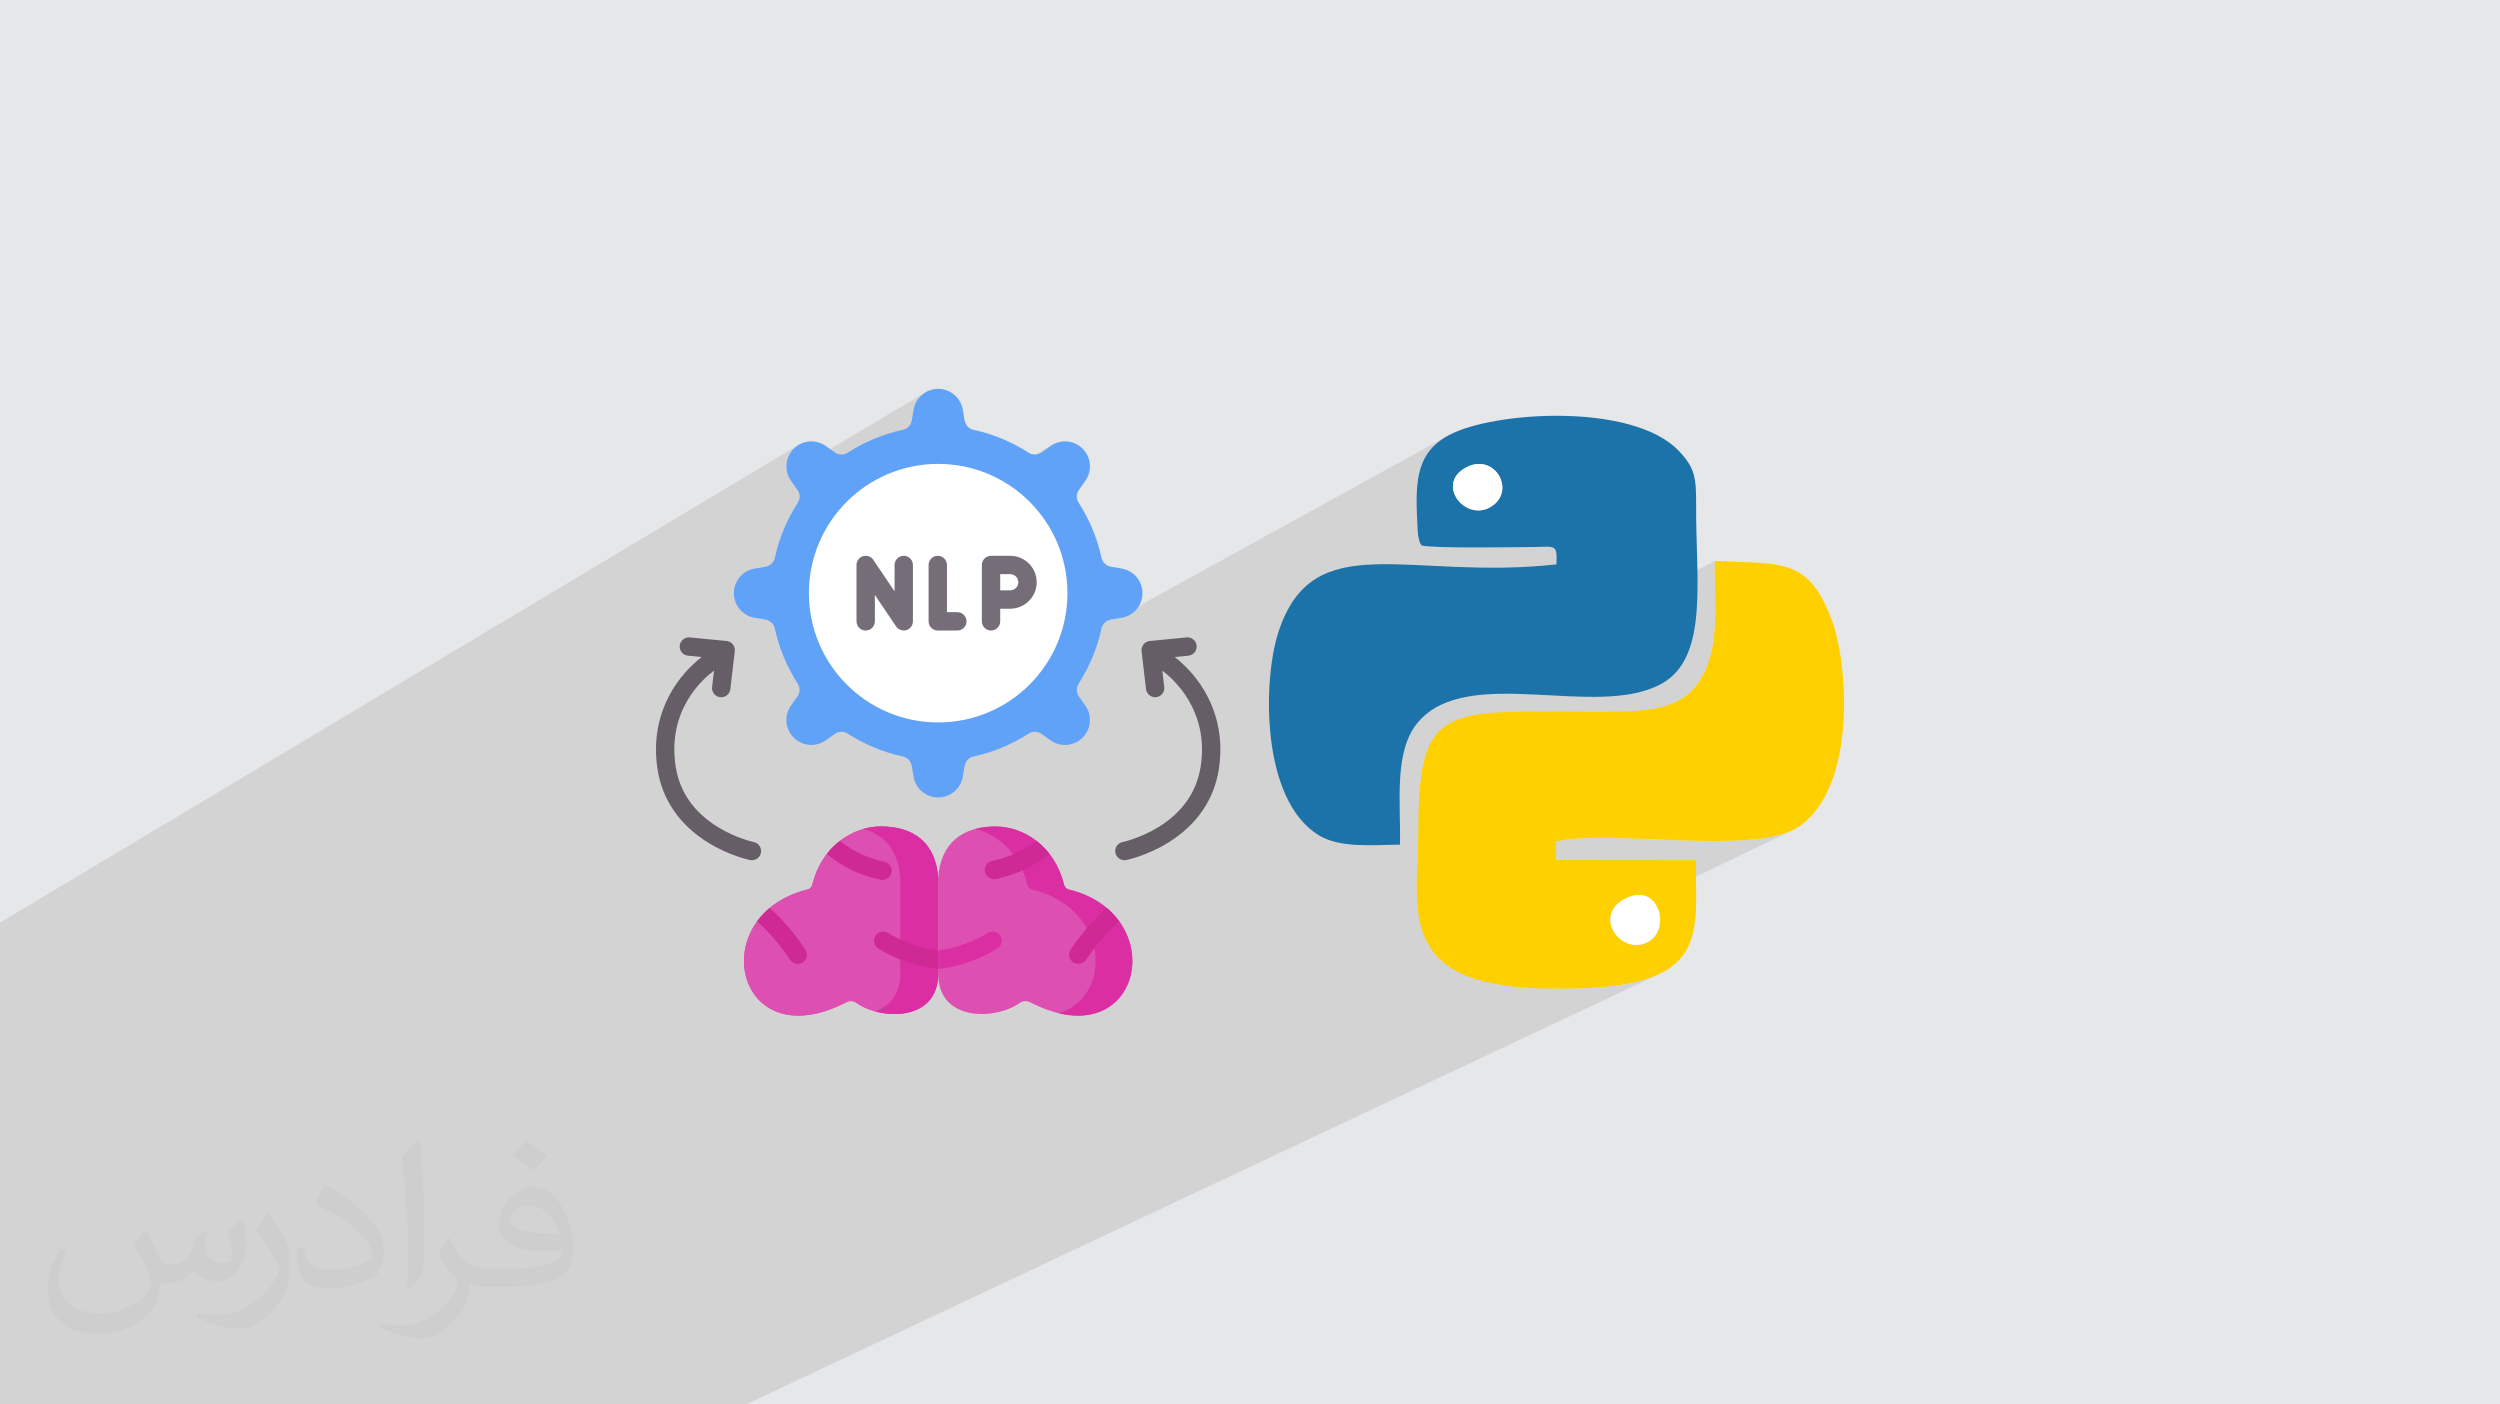
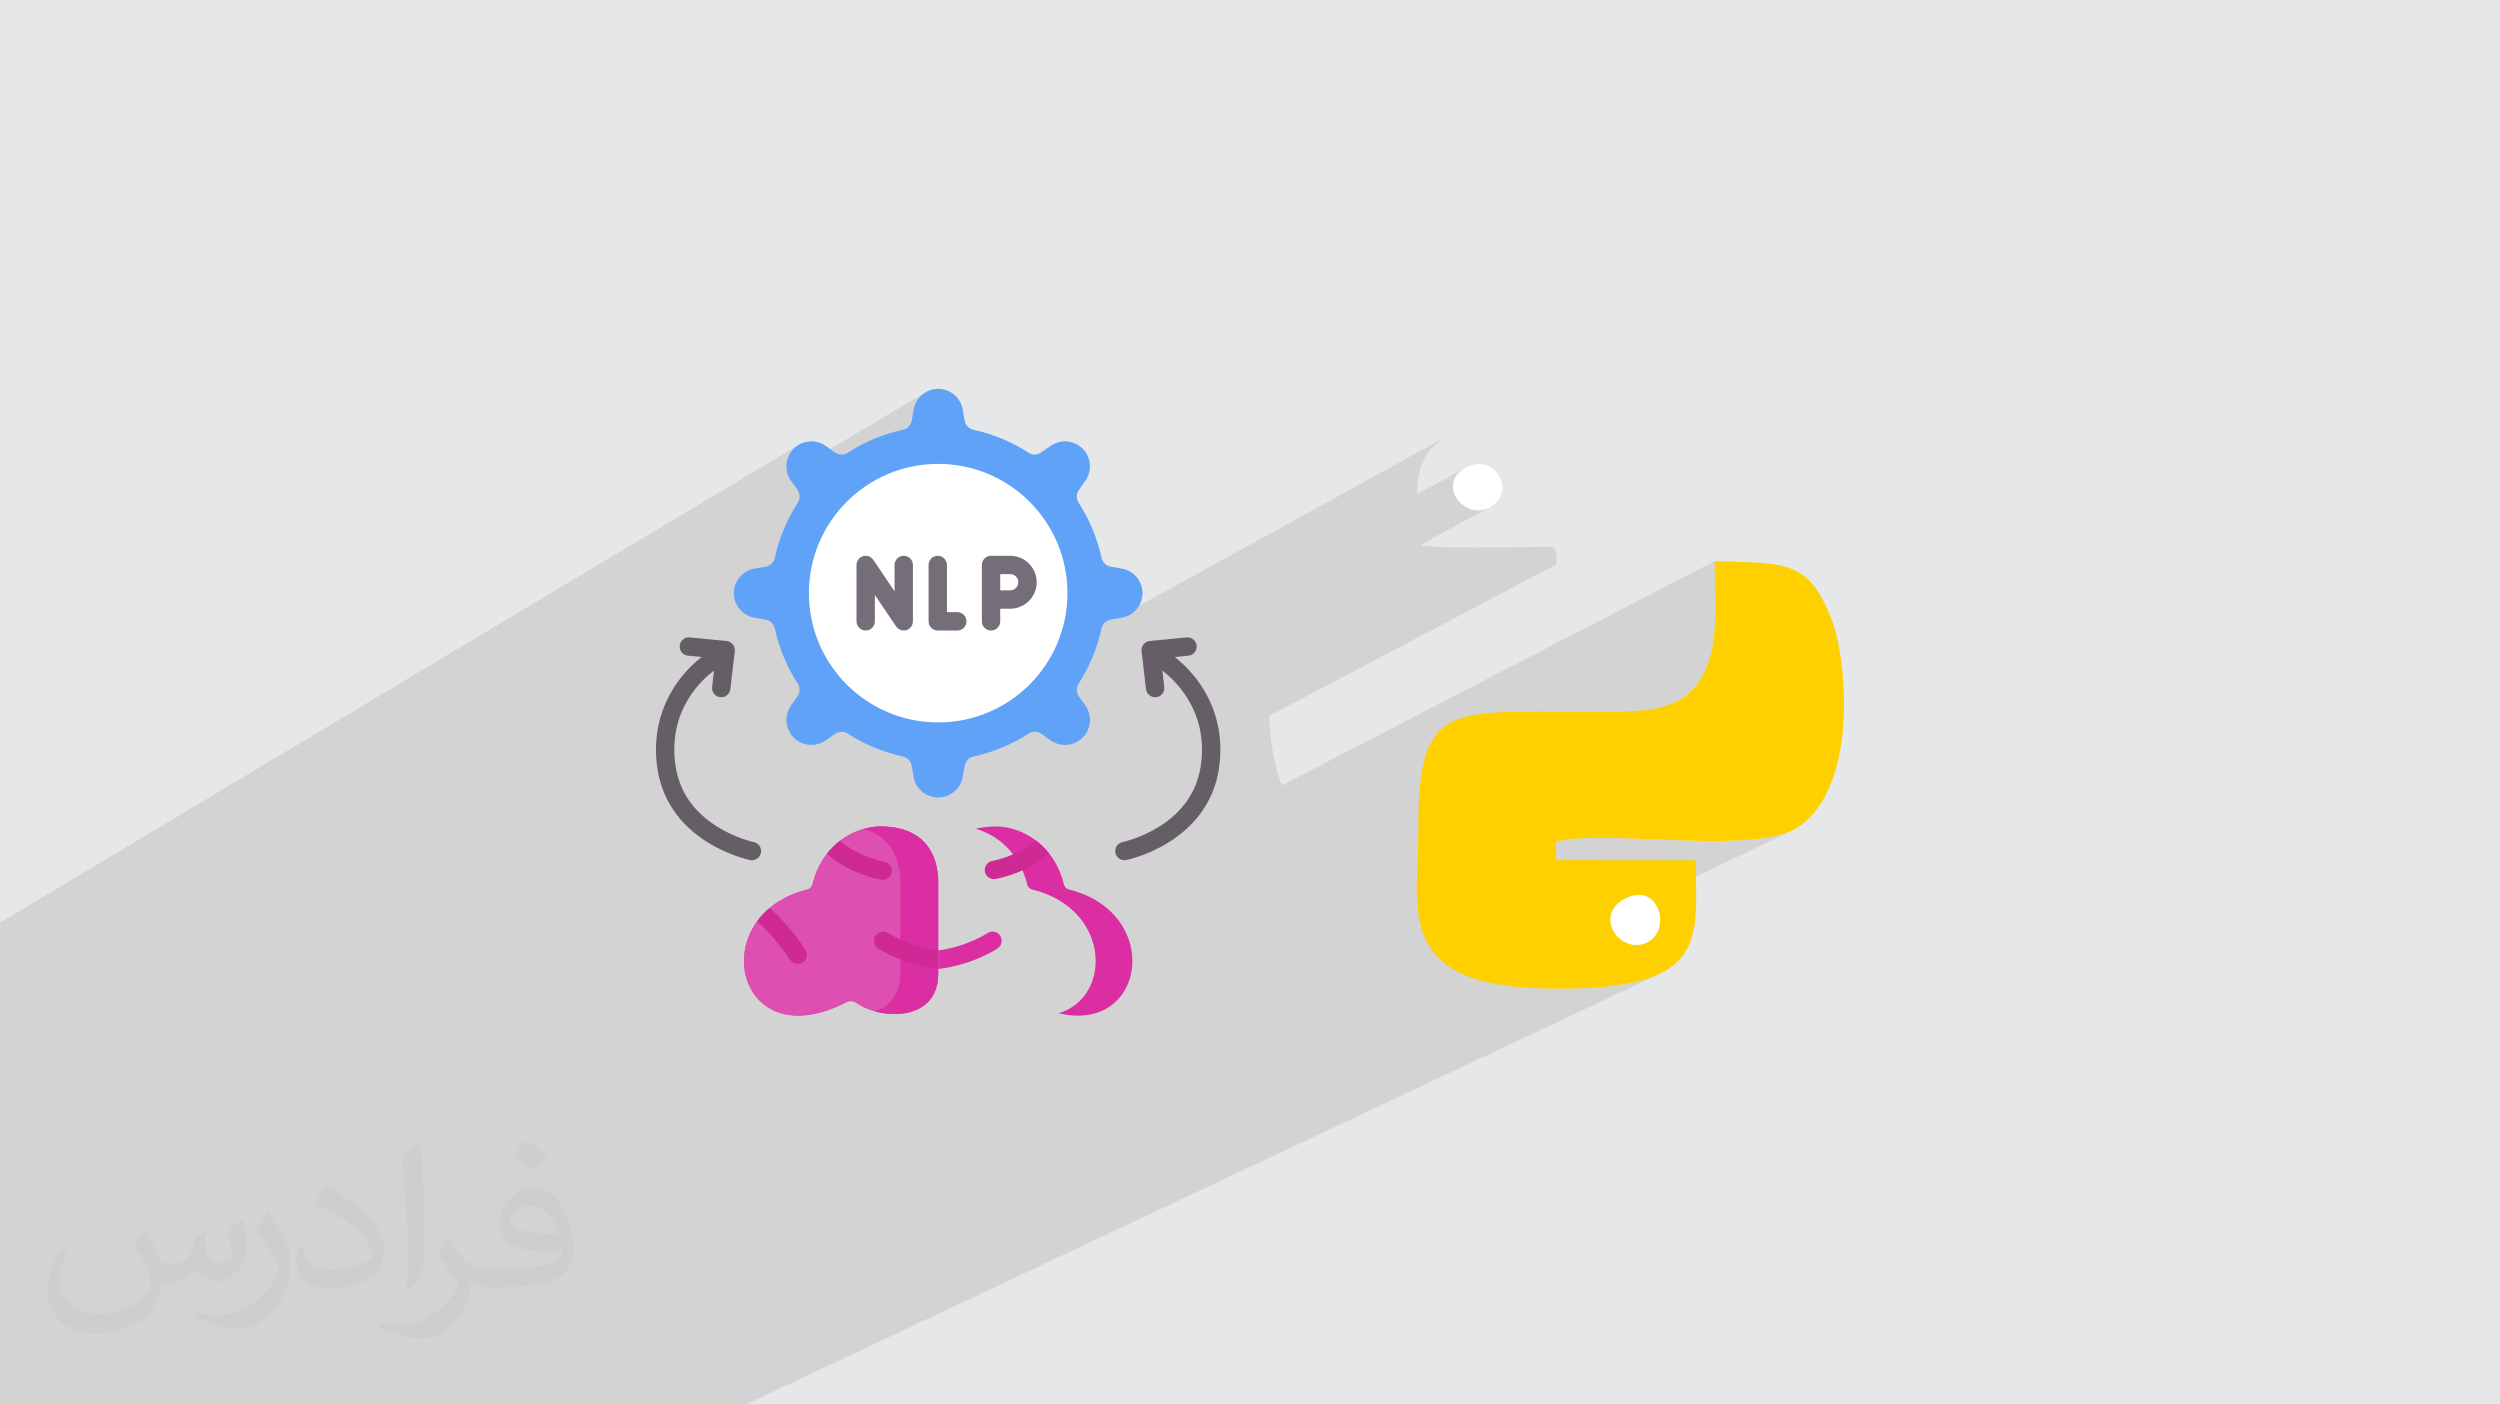
<svg xmlns="http://www.w3.org/2000/svg" xml:space="preserve" width="94.192mm" height="52.917mm" version="1.0" style="shape-rendering:geometricPrecision; text-rendering:geometricPrecision; image-rendering:optimizeQuality; fill-rule:evenodd; clip-rule:evenodd" viewBox="0 0 9404.92 5283.66">
  <defs>
    <style type="text/css">
   
    .fil10 {fill:#1C73A9}
    .fil11 {fill:#FFD000}
    .fil12 {fill:white}
    .fil3 {fill:#61A2F9;fill-rule:nonzero}
    .fil6 {fill:#665E66;fill-rule:nonzero}
    .fil5 {fill:#756E78;fill-rule:nonzero}
    .fil9 {fill:#CE2995;fill-rule:nonzero}
    .fil8 {fill:#DA2EA2;fill-rule:nonzero}
    .fil7 {fill:#DD4FB1;fill-rule:nonzero}
    .fil4 {fill:white;fill-rule:nonzero}
    .fil2 {fill:#373435;fill-opacity:0.031}
    .fil1 {fill:#2B2A29;fill-opacity:0.102}
    .fil0 {fill:#E6E7E8}
   
  </style>
  </defs>
  <g id="Layer_x0020_1">
    <polygon class="fil0" points="-0,0 9404.92,0 9404.92,5283.66 -0,5283.66 " />
    <polygon class="fil1" points="-0,4346.3 -0,4331.78 -0,4330.76 -0,4312.46 -0,4308.7 -0,4305.05 -0,4297.15 -0,4296.39 -0,4291.09 -0,4286.61 -0,4270.05 -0,4265.08 -0,4225.7 -0,4222.6 -0,4221.24 -0,4205.22 -0,4173.97 -0,4173.33 -0,4167.15 -0,4145.77 -0,4122.92 -0,4120.56 -0,4117.01 -0,4105.47 -0,4065.06 -0,4058.51 -0,4041.01 -0,4040.92 -0,4033.12 -0,3994.61 -0,3992.62 -0,3985.76 -0,3968.2 -0,3967.15 -0,3967.04 -0,3965.35 -0,3963.3 -0,3963.21 -0,3962.82 -0,3912.87 -0,3897.8 -0,3841.53 -0,3817.3 -0,3802.97 -0,3793.11 -0,3740.26 -0,3662.96 -0,3629.47 -0,3619.26 -0,3613.55 -0,3594.83 -0,3594.36 -0,3581.47 -0,3575.99 -0,3547.79 -0,3473.8 -0,3470.88 3005.85,1672.74 2998.84,1677.14 2992.18,1682.22 2985.9,1687.95 2980.17,1694.23 2975.09,1700.89 2970.68,1707.89 2966.94,1715.19 2963.87,1722.74 2961.49,1730.49 2959.77,1738.39 2958.75,1746.39 2958.41,1754.45 2958.77,1762.53 2959.82,1770.57 2961.58,1778.53 2963.38,1784.29 3482.04,1475.65 3468.86,1484.95 3457.47,1496.38 3448.13,1509.67 3441.17,1524.59 3436.86,1540.9 3429.92,1581.55 3428.33,1587.95 3425.85,1593.95 3422.57,1599.47 3418.53,1604.44 3413.82,1608.75 3408.51,1612.35 3004.52,1851.43 3005.69,1854.25 3007.25,1860.41 3007.88,1866.71 3007.6,1873.02 3006.38,1879.25 3004.22,1885.29 3001.12,1891.01 2993.68,1902.8 2986.49,1914.77 2979.56,1926.91 2972.9,1939.21 2966.51,1951.69 2960.39,1964.32 2954.54,1977.1 2948.98,1990.02 2943.69,2003.1 2939.65,2013.79 3277.22,1815.53 3297.58,1803.82 3318.55,1793.09 3340.09,1783.34 3362.18,1774.63 3384.78,1766.99 3407.85,1760.43 3431.38,1755 3455.33,1750.73 3479.66,1747.63 3504.36,1745.76 3529.39,1745.13 3554.41,1745.76 3579.11,1747.63 3603.44,1750.73 3627.39,1755 3650.92,1760.43 3674,1766.99 3696.59,1774.63 3718.68,1783.34 3740.22,1793.09 3746.45,1796.27 3959.4,1673.13 3952.25,1677.72 3918.09,1701.91 3912.5,1705.28 3751.03,1798.63 3761.19,1803.82 3781.55,1815.53 3801.29,1828.18 3820.35,1841.74 3838.72,1856.17 3856.36,1871.46 3873.26,1887.56 3889.35,1904.45 3904.64,1922.1 3919.08,1940.46 3932.64,1959.53 3945.29,1979.26 3957,1999.63 3967.73,2020.6 3977.48,2042.14 3986.19,2064.22 3993.82,2086.82 4000.38,2109.9 4005.81,2133.42 4010.09,2157.37 4013.18,2181.71 4015.06,2206.41 4015.69,2231.43 4015.06,2256.45 4013.18,2281.16 4010.09,2305.49 4005.81,2329.44 4000.38,2352.97 3993.82,2376.04 3986.19,2398.64 3977.48,2420.73 3967.73,2442.27 3965.98,2445.7 4166.87,2334.97 4172.87,2332.49 4179.27,2330.9 4196.18,2328.02 5449.93,1637.34 5438.02,1644.13 5426.89,1651.2 5416.52,1658.55 5406.87,1666.18 5397.94,1674.1 5389.68,1682.29 5382.07,1690.76 5375.1,1699.52 5368.73,1708.54 5362.95,1717.85 5357.73,1727.43 5353.04,1737.29 5348.85,1747.42 5345.15,1757.83 5341.9,1768.51 5339.1,1779.46 5336.7,1790.68 5334.68,1802.18 5333.03,1813.94 5331.71,1825.98 5330.7,1838.28 5329.98,1850.85 5329.66,1859.88 5516.93,1757.7 5536.71,1749.62 5555.65,1745.84 5573.54,1745.91 5590.15,1749.43 5605.25,1755.98 5618.62,1765.12 5618.63,1765.12 5630.05,1776.44 5630.06,1776.44 5639.3,1789.52 5646.16,1803.94 5650.4,1819.26 5651.78,1835.07 5650.11,1850.95 5645.13,1866.47 5636.66,1881.22 5624.43,1894.77 5608.25,1906.7 5345.65,2048.28 5345.68,2048.32 5348.01,2052.02 5348.01,2052.06 5353.25,2053.11 5359.81,2054.06 5367.61,2054.92 5376.59,2055.7 5386.65,2056.39 5397.72,2057.01 5409.7,2057.55 5422.52,2058.01 5436.11,2058.42 5450.37,2058.76 5465.23,2059.04 5480.59,2059.27 5496.39,2059.44 5512.54,2059.56 5528.96,2059.64 5545.57,2059.68 5562.29,2059.68 5579.02,2059.65 5595.71,2059.59 5612.24,2059.51 5628.57,2059.4 5644.59,2059.27 5660.23,2059.13 5675.41,2058.98 5690.03,2058.82 5704.02,2058.66 5717.31,2058.49 5729.82,2058.33 5741.45,2058.18 5752.12,2058.05 5761.76,2057.92 5770.27,2057.82 5797.33,2057.2 5818.2,2056.79 5833.62,2057.74 5844.33,2061.22 5851.09,2068.36 5854.65,2080.31 5855.74,2098.22 5855.14,2123.26 4774.59,2693.43 4775.85,2719.12 4777.99,2747.64 4780.9,2776.15 4784.63,2804.53 4789.2,2832.68 4794.66,2860.49 4801.03,2887.86 4808.35,2914.67 4816.65,2940.82 4821.66,2954.49 6451.05,2110.47 6450.86,2125.97 6450.82,2141.46 6450.91,2156.93 6451.09,2172.39 6451.35,2187.82 6451.66,2203.2 6451.98,2218.56 6452.3,2233.86 6452.58,2249.11 6452.81,2264.28 6452.95,2279.38 6452.98,2294.41 6452.87,2309.35 6452.6,2324.19 6452.13,2338.94 6451.45,2353.57 6450.53,2368.08 6449.35,2382.48 6447.86,2396.74 6446.05,2410.86 6443.9,2424.84 6441.38,2438.66 6438.45,2452.32 6435.1,2465.81 6431.29,2479.13 6427.01,2492.26 6422.22,2505.2 6416.9,2517.95 6411.02,2530.48 6404.56,2542.8 6397.49,2554.91 6389.79,2566.78 6381.86,2577.71 6373.53,2587.88 6364.79,2597.36 6355.66,2606.13 6346.13,2614.25 6336.23,2621.73 6325.95,2628.6 6315.31,2634.89 6304.31,2640.62 5335.8,3128.11 5335.74,3134.27 5335.04,3162.37 5334.05,3190.32 5332.92,3218.09 5331.76,3245.62 5330.71,3272.87 5329.92,3299.77 5329.52,3326.3 5329.65,3352.38 5330.44,3378 5332.04,3403.06 5334.04,3422.54 5852.77,3166.52 5871.55,3162.24 5892.38,3158.81 5915.1,3156.16 5939.59,3154.22 5965.7,3152.93 5993.29,3152.2 6022.21,3151.98 6052.34,3152.2 6083.52,3152.79 6115.61,3153.67 6148.47,3154.78 6181.97,3156.06 6215.96,3157.43 6250.3,3158.83 6284.85,3160.18 6319.46,3161.41 6354,3162.46 6388.33,3163.27 6422.3,3163.76 6455.77,3163.86 6488.61,3163.5 6520.66,3162.62 6551.79,3161.14 6581.87,3159.01 6610.73,3156.14 6638.25,3152.48 6664.29,3147.94 6688.7,3142.47 6711.34,3135.99 6732.08,3128.44 6750.76,3119.76 6208.13,3380.74 6216.9,3387.75 6227.64,3400.85 6235.94,3416.02 6241.67,3432.67 6241.67,3432.68 6244.74,3450.25 6244.74,3450.26 6245.01,3468.18 6245.01,3468.19 6242.38,3485.88 6242.38,3485.89 6236.73,3502.79 6236.73,3502.8 6227.94,3518.33 6215.92,3531.93 6200.53,3543.01 6200.53,3543.02 5830.75,3718.97 5850.39,3719.37 5905.22,3719.29 5956.15,3717.96 6003.35,3715.41 6046.94,3711.63 6087.06,3706.68 6123.87,3700.56 6157.5,3693.3 6188.09,3684.92 6215.79,3675.45 6240.74,3664.89 3842.33,4795.18 3696.02,5283.66 3842.33,4795.18 2838.88,5268.07 2830.5,5283.66 2838.88,5268.07 2805.81,5283.66 2796.24,5283.66 2732.79,5283.66 2614.99,5283.66 2542.36,5283.66 2542.35,5283.66 2541.68,5283.66 2505.87,5283.66 2259.99,5283.66 2251.6,5283.66 2170.52,5283.66 2170.09,5283.66 2140.15,5283.66 2140.12,5283.66 1563.28,5283.66 1188.33,5283.66 1188.06,5283.66 1078.12,5283.66 1064.27,5283.66 1057.99,5283.66 1053.33,5283.66 1016.05,5283.66 1002.71,5283.66 896.44,5283.66 886.88,5283.66 861.37,5283.66 856.91,5283.66 803.24,5283.66 795.43,5283.66 755.56,5283.66 655.58,5283.66 555.45,5283.66 555.44,5283.66 555.11,5283.66 527.72,5283.66 475.81,5283.66 430.42,5283.66 427.72,5283.66 426.79,5283.66 423.96,5283.66 400.9,5283.66 361.87,5283.66 353.26,5283.66 336.92,5283.66 325.1,5283.66 318.48,5283.66 303.29,5283.66 303.26,5283.66 297.84,5283.66 295.36,5283.66 288.61,5283.66 274.36,5283.66 269.02,5283.66 242.94,5283.66 208.62,5283.66 189.72,5283.66 187.4,5283.66 163.93,5283.66 162.27,5283.66 120.95,5283.66 29.35,5283.66 16.9,5283.66 -0,5283.66 -0,5283.05 -0,5274.29 -0,5258.27 -0,5252.52 -0,5248.54 -0,5232.31 -0,5224.85 -0,5218.39 -0,5213.98 -0,5212.87 -0,5207.76 -0,5182.75 -0,5171.56 -0,5171.55 -0,5123.52 -0,5105.29 -0,5083.85 -0,5076.19 -0,5075.21 -0,5072 -0,5069.34 -0,4994.32 -0,4987.34 -0,4978.8 -0,4978.79 -0,4971.86 -0,4970.87 -0,4968.82 -0,4965.47 -0,4965.4 -0,4964.78 -0,4964.52 -0,4962.2 -0,4934.38 -0,4934.34 -0,4930.23 -0,4918.85 -0,4917.85 -0,4917.37 -0,4906.22 -0,4905.67 -0,4893.84 -0,4887.85 -0,4887.67 -0,4885.04 -0,4881.07 -0,4877.65 -0,4876.71 -0,4874.01 -0,4870.51 -0,4870.5 -0,4865.72 -0,4859.6 -0,4859.21 -0,4857.41 -0,4834.53 -0,4832.84 -0,4793.83 -0,4789.49 -0,4782.66 -0,4774.67 -0,4771.05 -0,4768.49 -0,4768.18 -0,4754.81 -0,4718.96 -0,4707.53 -0,4652.39 -0,4647.33 -0,4639.64 -0,4638.77 -0,4634.13 -0,4631.77 -0,4530.54 -0,4513.03 -0,4507.66 -0,4458.12 -0,4453.89 -0,4443.52 -0,4429.92 -0,4417.71 -0,4407.06 -0,4399.42 -0,4396.36 -0,4392.06 -0,4361.63 -0,4355.97 " />
    <path class="fil2" d="M548.54 4627.69c17.95,27.21 29.6,53.36 40.96,82.43 8.45,16.91 12.93,48.09 52.57,48.09 11.61,0 28.28,-3.42 43.06,-11.61 16.63,-8.73 29.32,-21.94 35.94,-42l15.85 -53.36 38.57 -19.02 2.64 2.64c-5.27,20.09 -6.59,39.36 -6.59,54.43 0,44.63 38.57,61.56 69.22,61.56 17.95,0 34.09,-8.73 34.09,-25.11 0,-21.13 -8.98,-57.06 -20.62,-89.29 17.95,-17.95 35.94,-35.94 56.53,-50.47l3.17 1.6c8.98,38.04 14,75.56 14,100.66 0,24.57 -10.83,51.79 -19.81,69.49 -18.49,34.87 -51.25,62.62 -90.87,62.62 -30.1,0 -63.65,-15.07 -86.66,-43.06l-1.32 0c-21.66,26.96 -55.22,51.25 -108.86,51.25l-16.63 0c-2.64,35.41 -10.29,60.49 -21.94,82.95 -31.95,62.34 -126.81,106.47 -216.1,106.47 -124.17,0 -186.51,-71.59 -186.51,-166.96 0,-58.91 19.27,-113.6 48.88,-152.42l24.29 10.04c-18.49,35.41 -30.91,68.68 -30.91,101.45 0,89.29 72.66,131.83 156.4,131.83 77.68,0 173.83,-49.41 191.28,-106.72 -6.59,-62.62 -30.1,-91.93 -66.04,-148.99 10.83,-19.02 24.83,-38.04 42.28,-58.38l3.17 0 0 0 0 0 -0.02 -0.09zm1432.13 -336.04c26.15,16.39 51.79,35.66 76.87,57.85 -14,19.81 -31.45,37.79 -53.11,53.64 -25.11,-20.34 -50.19,-37.79 -75.84,-56.27 17.42,-19.55 34.62,-38.29 52.04,-55.22l0 0 0 0 0 0 0 0 0 0 0.03 0zm13.47 244.11c-42.28,0 -76.87,27.75 -76.87,48.34 0,44.13 84.53,57.85 185.72,57.31 -12.68,-51.79 -57.06,-105.68 -108.86,-105.68l0.01 0.03zm-94.86 236.19c54.96,0 103.04,-1.6 139.74,-10.83 40.96,-10.29 75.56,-30.91 75.56,-45.17 0,-3.7 0,-8.19 -1.32,-11.89 -22.98,2.11 -49.41,2.11 -72.38,2.11 -74.49,0 -131.55,-16.91 -154.02,-58.66 -5.55,-11.61 -9.51,-24.57 -9.51,-39.36 0,-40.43 17.42,-79.79 48.09,-107 25.61,-22.45 53.89,-36.44 82.67,-36.44 52.04,0 93.51,41.75 122.57,107.54 15.85,35.94 26.68,77.4 26.68,129.72 0,34.87 -9.51,64.19 -31.17,85.85 -40.43,39.11 -114.92,53.89 -229.04,53.89l-51.79 0 0 0 -13.47 0c-28.28,0 -48.62,-5.02 -64.72,-17.42l-2.64 0c0.79,6.59 1.32,12.93 1.32,19.02 0,25.61 -8.45,58.38 -25.61,84.53 -50.72,75.3 -105.68,108.04 -153.24,108.04 -48.09,0 -107,-18.49 -160.11,-42.54l9.51 -18.49c17.17,7.13 40.96,11.89 73.7,11.89 85.85,0 198.66,-82.43 212.66,-163 -3.17,-6.59 -8.98,-15.32 -17.17,-24.57 -25.11,-29.85 -40.96,-54.68 -55.75,-80.83 12.68,-25.11 24.29,-45.17 35.13,-63.4l4.49 -0.53c36.72,74.77 69.99,117.55 144.23,117.55l11.61 0 0 0 53.89 0 0 0 0 0 0 0 0 0 0 0 0.09 0.01zm-371.98 79c6.34,-34.34 6.87,-72.91 6.87,-108.86l0 -53.36c0,-99.6 -12.68,-244.36 -22.98,-338.68 17.95,-19.27 43.06,-42 62.87,-57.31l5.81 1.6c13.47,118.62 16.63,256 16.63,383.06 0,33.3 -1.32,65.79 -4.49,89.55 -1.85,30.1 -19.27,52.83 -56.53,87.7l-8.19 -3.7zm-382.8 -157.19c1.85,46.77 24.83,83.49 105.15,83.49 49.93,0 92.19,-12.93 138.96,-35.13 8.45,-3.7 12.93,-8.73 12.93,-12.93 0,-29.32 -22.45,-68.15 -60.23,-103.55 -36.72,-33.3 -85.34,-62.62 -130.76,-82.18 -15.6,-6.59 -20.62,-13.47 -20.62,-20.09 0,-13.47 17.95,-41.75 32.77,-62.09l5.02 -0.53c52.04,27.21 110.17,67.64 153.24,112.53 39.11,41.47 63.4,83.49 63.4,129.19 0,33.81 -10.29,65.51 -26.96,95.11 -57.06,28.79 -117.83,50.72 -178.06,50.72 -73.17,0 -123.1,-34.34 -123.1,-114.92 0,-8.73 0,-22.19 3.17,-39.64l25.11 0 0 0 0 0 0 0 0 0 0 0 -0.02 0zm-132.37 -132.9l45.45 73.45c16.63,27.21 32.23,56.81 32.23,103.55l0 59.7c0,48.34 -30.91,100.13 -80.83,151.38 -39.11,34.62 -73.7,49.41 -105.68,49.41 -47.55,0 -101.98,-14.79 -164.85,-41.75l7.13 -18.49c19.81,5.27 42.79,9.77 71.06,9.77 90.36,-0.53 182.8,-66.57 225.08,-147.15 5.02,-9.26 6.87,-17.95 6.87,-24.04 0,-9.26 -5.02,-19.55 -8.98,-28.79 -22.98,-43.31 -48.62,-82.95 -76.87,-119.68 14.79,-23.25 29.6,-45.7 45.7,-67.9l3.7 0.53 0 0 0 0 0 0 0 0 0 0 -0.02 0.01z" />
    <g id="_2255295734512">
      <g>
        <path class="fil3" d="M4297.98 2231.43c0,-45.74 -32.97,-84.82 -78.06,-92.53l-40.65 -6.94c-17.51,-3 -31.71,-16.19 -35.46,-33.55 -16.22,-74.95 -45.8,-144.97 -86.16,-207.41 -9.56,-14.77 -8.92,-33.93 1.25,-48.28l24.19 -34.16c26.43,-37.32 22.12,-88.28 -10.23,-120.63 -32.34,-32.34 -83.28,-36.65 -120.62,-10.22l-34.16 24.19c-14.35,10.15 -33.51,10.79 -48.28,1.25 -62.44,-40.37 -132.46,-69.95 -207.41,-86.16 -17.36,-3.75 -30.55,-17.94 -33.55,-35.46l-6.95 -40.66c-7.7,-45.08 -46.78,-78.05 -92.52,-78.05 -45.74,0 -84.82,32.97 -92.53,78.06l-6.94 40.65c-3,17.51 -16.19,31.71 -33.55,35.46 -74.95,16.22 -144.97,45.8 -207.41,86.16 -14.77,9.56 -33.93,8.92 -48.28,-1.25l-34.16 -24.19c-37.32,-26.43 -88.28,-22.11 -120.63,10.23 -32.34,32.34 -36.65,83.28 -10.22,120.62l24.19 34.16c10.15,14.35 10.79,33.51 1.25,48.28 -40.37,62.45 -69.95,132.46 -86.16,207.41 -3.75,17.36 -17.94,30.55 -35.46,33.55l-40.66 6.95c-45.08,7.7 -78.05,46.79 -78.05,92.52 0,45.74 32.97,84.82 78.05,92.53l40.66 6.94c17.51,3 31.7,16.19 35.46,33.55 16.21,74.95 45.79,144.97 86.16,207.41 9.55,14.77 8.92,33.93 -1.25,48.28l-24.19 34.16c-26.43,37.32 -22.12,88.28 10.22,120.63 32.35,32.34 83.29,36.66 120.63,10.22l34.16 -24.18c14.35,-10.16 33.51,-10.8 48.28,-1.26 62.44,40.37 132.46,69.95 207.41,86.16 17.36,3.75 30.55,17.94 33.55,35.46l6.94 40.66c7.71,45.08 46.79,78.05 92.53,78.05 45.74,0 84.82,-32.97 92.52,-78.05l6.95 -40.66c3,-17.51 16.19,-31.7 33.55,-35.46 74.95,-16.21 144.97,-45.79 207.41,-86.16 14.77,-9.55 33.93,-8.92 48.28,1.26l34.16 24.18c37.32,26.44 88.28,22.12 120.62,-10.22 32.35,-32.35 36.66,-83.29 10.23,-120.63l-24.19 -34.16c-10.16,-14.35 -10.79,-33.51 -1.25,-48.28 40.37,-62.44 69.95,-132.46 86.16,-207.41 3.74,-17.36 17.94,-30.55 35.46,-33.55l40.65 -6.94c45.09,-7.71 78.06,-46.79 78.06,-92.53z" />
        <circle class="fil4" cx="3529.38" cy="2231.43" r="486.31" />
        <g>
          <path class="fil5" d="M3399.85 2090.87c-19.07,0 -34.54,15.47 -34.54,34.54l0 99.16 -80 -118.49c-8.5,-12.58 -24.23,-18.14 -38.73,-13.7 -14.52,4.44 -24.44,17.84 -24.44,33.03l0 212.05c0,19.07 15.47,34.54 34.55,34.54 19.07,0 34.54,-15.47 34.54,-34.54l0 -99.16c0,0 79.92,118.37 80,118.49 8.18,12.1 24.73,17.98 38.73,13.7 14.52,-4.44 24.43,-17.84 24.43,-33.03l0 -212.05c0,-19.08 -15.46,-34.54 -34.54,-34.54z" />
          <path class="fil5" d="M3601.4 2302.92l-39 0 0 -177.51c0,-19.07 -15.47,-34.54 -34.54,-34.54 -19.08,0 -34.55,15.47 -34.55,34.54l0 212.05c0,19.07 15.47,34.54 34.55,34.54l73.54 0c19.07,0 34.54,-15.47 34.54,-34.54 0,-19.08 -15.47,-34.54 -34.54,-34.54l0 0z" />
          <path class="fil5" d="M3800.45 2090.87l-72.19 0c-19.08,0 -34.55,15.47 -34.55,34.54l0 212.05c0,19.07 15.47,34.54 34.55,34.54 19.07,0 34.54,-15.47 34.54,-34.54l0 -47.52 37.65 0c54.89,0 99.54,-44.65 99.54,-99.54 0,-54.88 -44.65,-99.53 -99.54,-99.53zm0 129.99l-37.65 0 0 -60.92 37.65 0c16.79,0 30.46,13.67 30.46,30.45 0,16.79 -13.67,30.46 -30.46,30.46z" />
        </g>
        <g>
          <path class="fil6" d="M4509.91 2566.39c-33.31,-46.59 -69.08,-78.07 -90.6,-94.75l51.31 -4.98c18.99,-1.84 32.89,-18.73 31.04,-37.71 -1.85,-18.98 -18.71,-32.9 -37.71,-31.04l-138.44 13.44c-9.23,0.9 -17.71,5.47 -23.54,12.69 -5.82,7.23 -8.5,16.49 -7.42,25.7 0,0 16.68,142.63 16.7,142.84 2.15,18.34 19.91,32.45 38.33,30.29 18.94,-2.22 32.5,-19.38 30.29,-38.32l-7.21 -61.61c38.43,28.64 177.03,148.1 144.33,360.11 -14.68,95.19 -67.68,171.74 -157.53,227.55 -68.84,42.75 -134.68,56.86 -136.37,57.22 -18.68,3.79 -30.75,22.01 -26.98,40.69 3.72,18.4 22.36,30.73 40.71,27.02 3.12,-0.63 77.33,-16.02 156.98,-64.95 107.5,-66.03 173.71,-161.82 191.48,-277 23.24,-150.76 -28.16,-261.14 -75.38,-327.19l0 0z" />
          <path class="fil6" d="M2835.7 3167.83c-0.66,-0.13 -67.01,-14.14 -136.39,-57.23 -89.85,-55.8 -142.86,-132.35 -157.54,-227.55 -32.98,-213.84 105.53,-331.78 144.35,-360.23l-7.22 61.73c-2.22,18.94 11.34,36.11 30.29,38.32 18.69,2.19 36.14,-11.6 38.32,-30.29 0,0 16.71,-142.84 16.71,-142.84 1.08,-9.22 -1.6,-18.47 -7.43,-25.7 -5.82,-7.22 -14.31,-11.79 -23.54,-12.69l-138.44 -13.44c-18.99,-1.85 -35.87,12.05 -37.71,31.04 -1.84,18.99 12.05,35.88 31.04,37.71l51.31 4.98c-21.52,16.68 -57.29,48.16 -90.59,94.76 -47.22,66.04 -98.62,176.42 -75.38,327.18 17.77,115.19 83.98,210.97 191.48,277 79.65,48.94 153.87,64.32 156.98,64.95 18.43,3.72 36.9,-8.55 40.66,-26.96 3.8,-18.65 -8.25,-36.88 -26.91,-40.73l0 -0.01z" />
        </g>
        <g>
-           <path class="fil7" d="M3529.39 3668.04l0 -364.77c9.01,-133.55 92.81,-194.11 215.41,-194.11 108.68,0 224.28,77.33 258.14,219.29 2.28,8.14 8.37,14.62 16.32,17.28 394.07,95.9 275.23,641.71 -144.87,424.41 -11.39,-5.77 -24.89,-5.35 -35.85,1.26 -87.26,64.86 -304.57,76.02 -309.15,-103.36l0 0z" />
          <g>
            <path class="fil8" d="M4019.26 3345.73c-7.96,-2.67 -14.04,-9.15 -16.33,-17.28 -33.85,-141.96 -149.45,-219.29 -258.13,-219.29 -26.77,0 -51.68,2.89 -74.38,8.79 86.91,23.91 167.1,96.26 194.35,210.5 2.28,8.13 8.37,14.62 16.32,17.28 299.93,72.99 302.72,406.58 101.74,466 329.22,78.78 394.13,-378.95 36.43,-466z" />
          </g>
          <g>
            <path class="fil9" d="M3947.32 3211.36c-29.52,25.47 -95.97,73 -200.71,95.25 -18.51,3.81 -37.25,-8.16 -41.22,-26.62 -3.95,-18.65 7.97,-36.98 26.72,-40.95 85.52,-18.14 140.74,-56 165.75,-76.58 18,13.72 34.73,30.07 49.47,48.91l-0.01 0z" />
-             <path class="fil9" d="M4210.46 3466.27c-23.47,20.18 -73.72,67.8 -124.78,144.52 -10.18,15.3 -32.79,19.75 -48.16,9.72 -15.98,-10.54 -20.37,-31.96 -9.77,-47.85 54.04,-81.15 107.09,-132.54 135.16,-156.86 18.6,15.48 34.39,32.47 47.55,50.47z" />
            <path class="fil8" d="M3753.19 3567.6c-3.87,2.67 -92.02,61.94 -223.8,77.74l0 -69.63c110.28,-15.2 184.81,-64.85 185.63,-65.4 15.68,-10.54 36.85,-6.36 47.38,9.45 10.52,15.8 6.42,37.2 -9.21,47.85l0 0z" />
          </g>
          <path class="fil7" d="M3529.39 3668.04l0 -364.77c-9.02,-133.55 -92.82,-194.11 -215.42,-194.11 -108.68,0 -224.28,77.33 -258.14,219.29 -2.28,8.14 -8.37,14.62 -16.32,17.28 -394.07,95.9 -275.23,641.71 144.87,424.41 11.39,-5.77 24.88,-5.35 35.85,1.26 87.26,64.86 304.57,76.02 309.16,-103.36l0 0z" />
          <path class="fil7" d="M3529.39 3303.29l0 364.75c-4.61,179.39 -221.89,168.25 -309.17,103.35 -10.96,-6.59 -24.45,-7 -35.83,-1.25 -324.83,168.02 -469.53,-120.16 -336.34,-303.87 13.08,-18 28.79,-35 47.3,-50.47 36.84,-30.85 84.65,-55.59 144.15,-70.04 7.97,-2.68 14.05,-9.17 16.35,-17.31 10.87,-45.55 30.17,-84.42 54.9,-116.24 14.65,-18.84 31.23,-35.19 49.1,-48.92 46.1,-35.6 100.96,-54.11 154.15,-54.11 122.6,0 206.38,60.56 215.4,194.12l0 0z" />
          <g>
            <path class="fil8" d="M3529.39 3303.27c-9.02,-133.55 -92.82,-194.11 -215.42,-194.11 -21.92,0 -44.1,3.21 -65.85,9.39 80.04,21.62 131.95,81.25 138.94,184.72l0 364.78c-1.97,76.81 -42.94,118.66 -96.01,136.34 99.97,27.87 234.74,4.51 238.35,-136.34l0 -364.78z" />
          </g>
          <g>
            <path class="fil9" d="M3353.96 3283.07c-3.84,18.11 -22.84,30.38 -40.99,26.62 -107.31,-22.89 -174.23,-72.67 -202.23,-97.49 14.65,-18.84 31.23,-35.19 49.1,-48.92 23.44,19.94 79.26,60.01 167.55,78.85 18.65,3.95 30.53,22.29 26.58,40.94l0 0z" />
            <path class="fil9" d="M3020.06 3620.51c-15.37,10.2 -37.47,5.95 -47.9,-9.72 -50.79,-76.72 -100.77,-124.35 -124.11,-144.52 13.08,-18 28.79,-35 47.3,-50.47 27.91,24.32 80.69,75.72 134.44,156.86 10.54,15.89 6.17,37.3 -9.73,47.85z" />
            <path class="fil9" d="M3529.39 3575.7l0 69.63c-133.24,-15.8 -222.35,-75.07 -226.27,-77.73 -15.8,-10.64 -19.95,-32.06 -9.31,-47.86 10.63,-15.8 32.05,-19.98 47.9,-9.44 0.83,0.55 76.17,50.19 187.68,65.39z" />
          </g>
        </g>
      </g>
-       <path class="fil10" d="M5516.93 1757.7c107.32,-55.27 188.58,90.46 91.32,149 -96.89,58.32 -210.25,-87.77 -91.32,-149zm-168.91 294.36c48.44,11.65 337.63,6.75 422.26,5.76 81.09,-0.95 88.11,-11.81 84.86,65.43 -558.15,61.63 -915.21,-147.08 -1046.13,255.62 -57.51,176.94 -68.13,628.04 152.06,763.21 80.74,49.55 203.4,36.31 305.54,35.36 3.88,-155.86 -25.29,-352.1 68.85,-461.49 188.15,-218.71 671.1,-8.34 915.43,-143.93 178.35,-98.97 128.32,-390.73 129.88,-669.88 0.58,-105.63 -4.31,-141.33 -64.03,-204.78 -173.68,-184.5 -700.09,-150.03 -866.81,-60.03 -131.25,70.87 -125.37,190.19 -116.8,353.75 0.67,12.74 0.84,19.63 3.74,32.05 5.15,22.15 3.92,17.13 11.14,28.88l0 0.04z" />
      <path class="fil11" d="M6130.5 3373.33c118.17,-45.27 161.24,144.3 51.17,177.67 -100.39,30.47 -192.29,-123.63 -51.17,-177.67zm248.9 -137.04l-525.43 -0.51 -1.2 -69.27c188.93,-50.39 750.75,55.67 914.49,-56.66 221.69,-152.06 184.03,-622.81 122.48,-781.31 -87.74,-226 -177.11,-207.52 -438.69,-218.07 -2.92,165.27 24.41,330.88 -61.27,456.31 -82.32,120.53 -235.85,110.44 -421.42,110.67 -511.16,0.59 -632.18,-37.85 -632.35,428.64 -0.11,300.86 -96.42,595.28 455.53,612.06 649.74,19.76 587.86,-182.55 587.86,-481.89l0 0.02z" />
      <path class="fil12" d="M6130.5 3373.33c-141.12,54.04 -49.2,208.13 51.17,177.67 110.06,-33.39 67,-222.94 -51.17,-177.67z" />
      <path class="fil12" d="M5516.93 1757.7c-118.93,61.24 -5.54,207.33 91.32,149 97.26,-58.54 15.99,-204.27 -91.32,-149z" />
    </g>
  </g>
</svg>